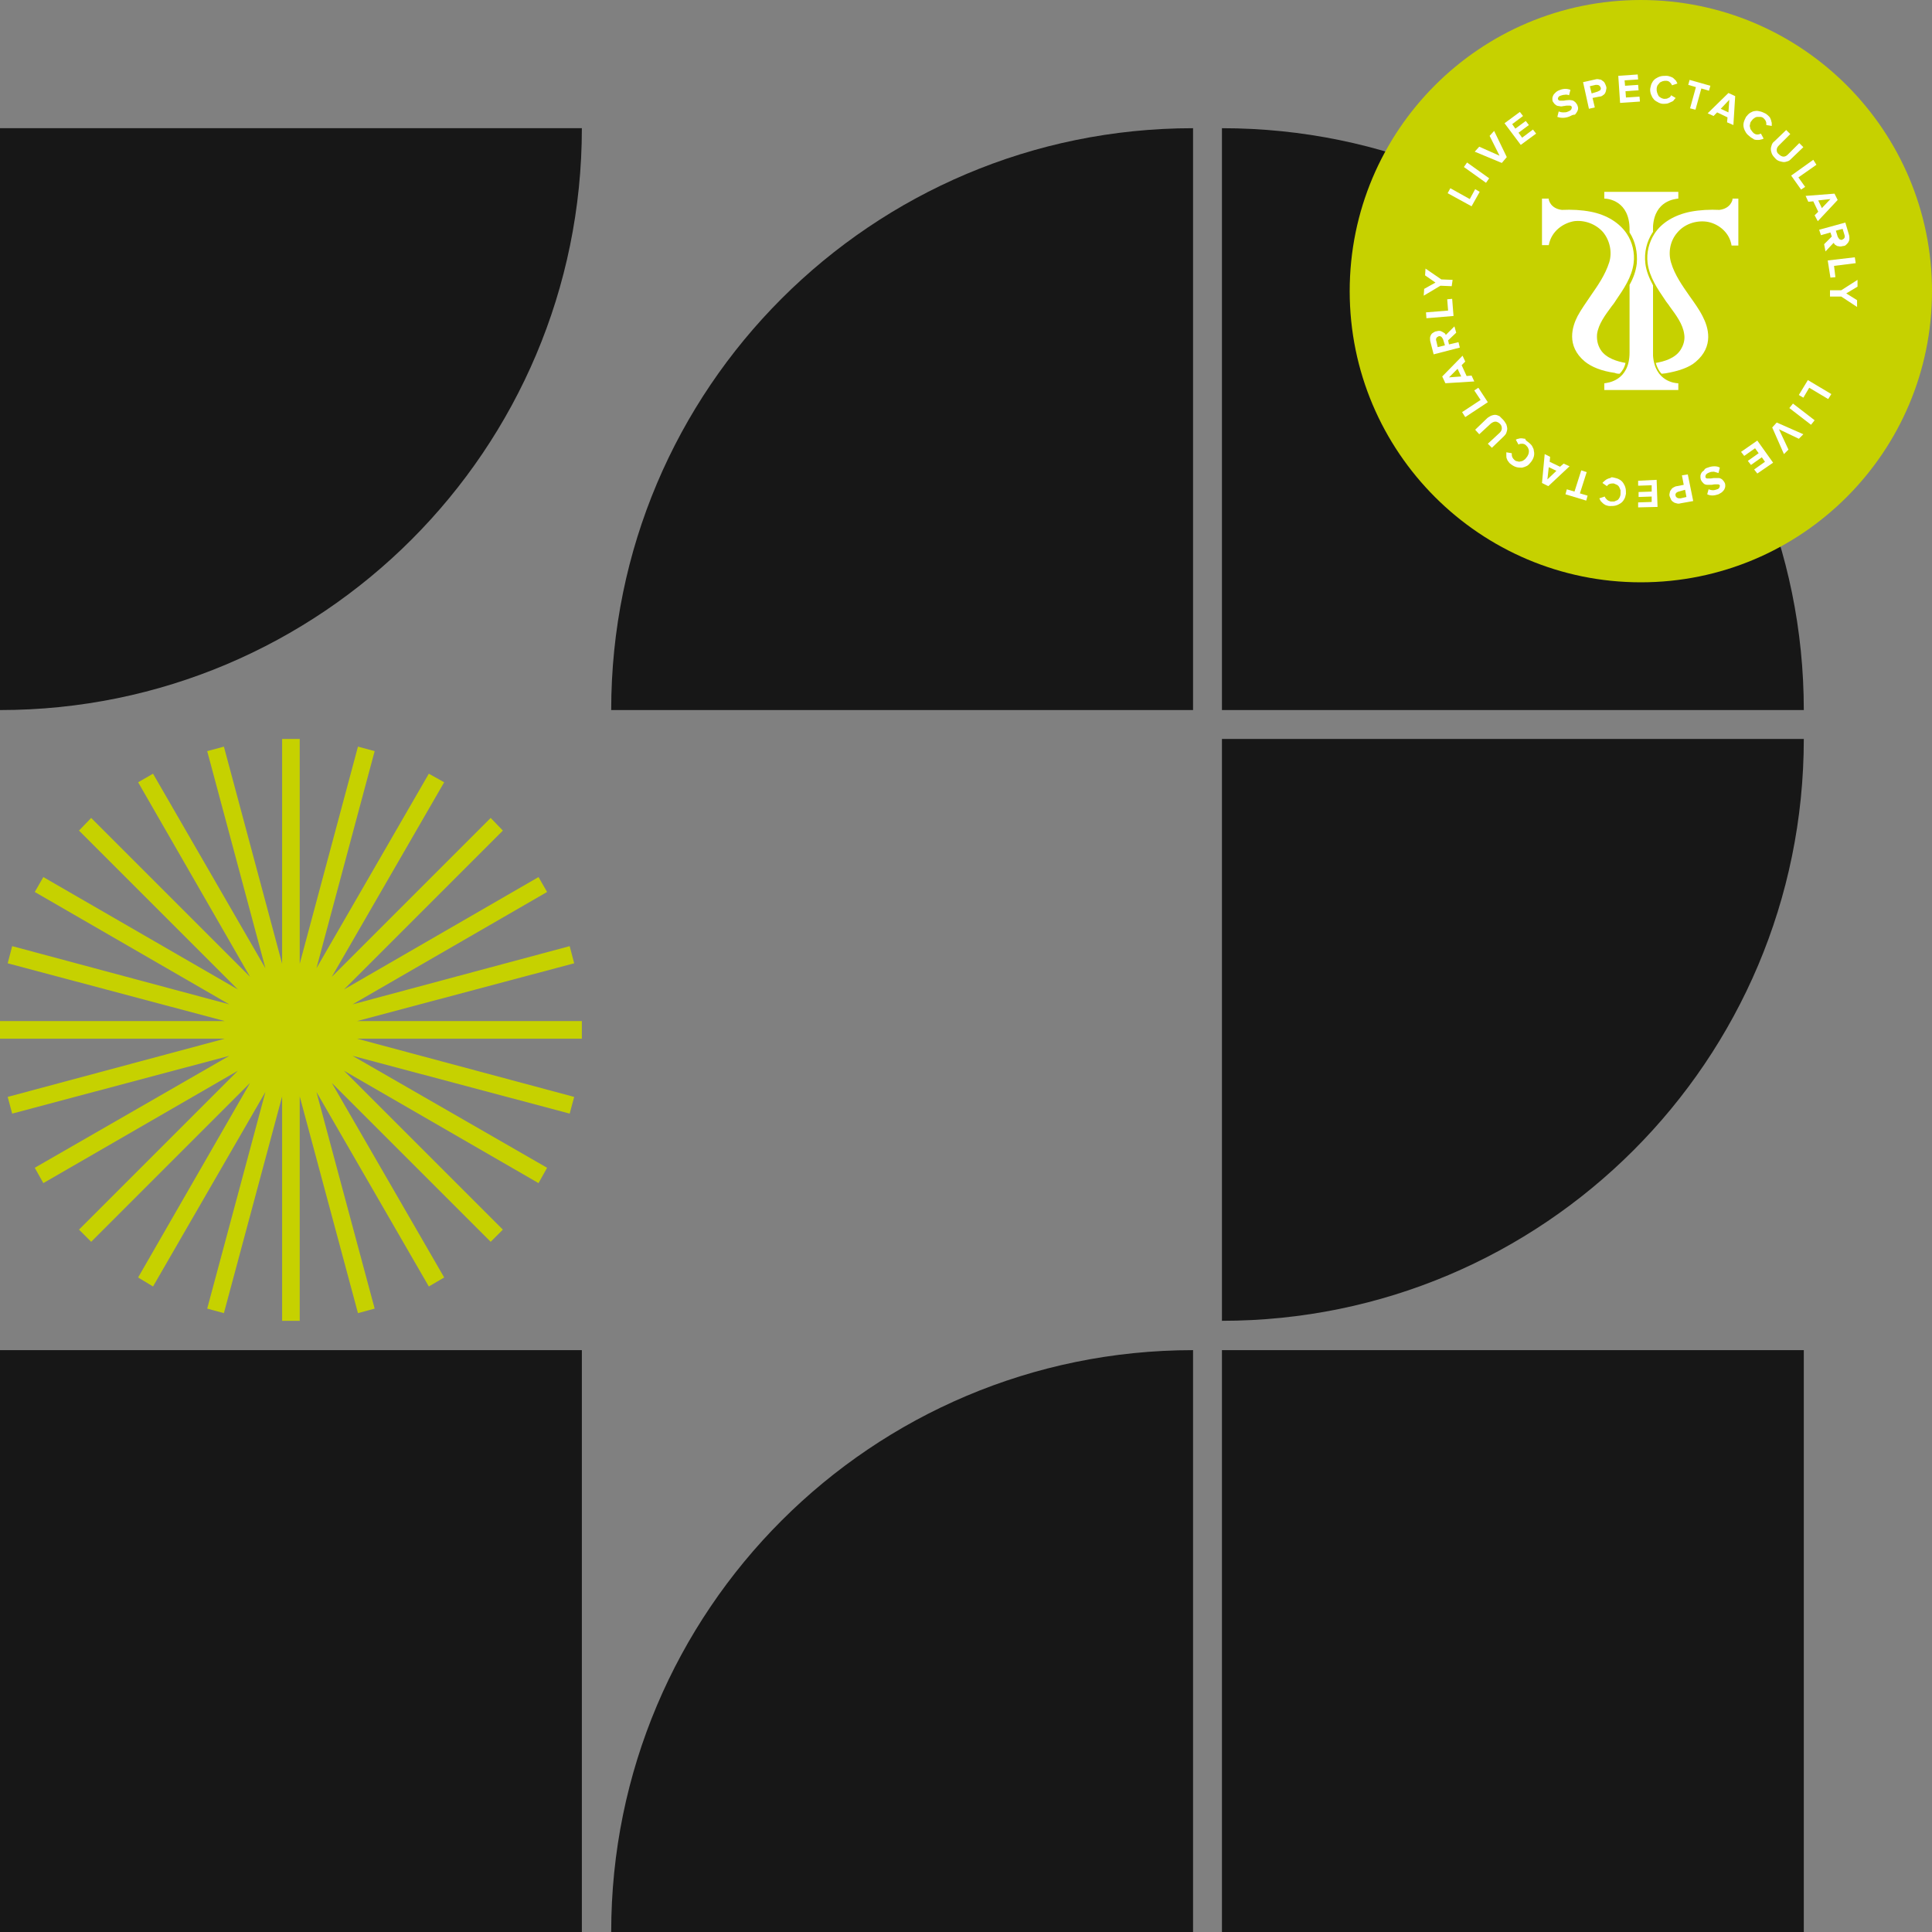
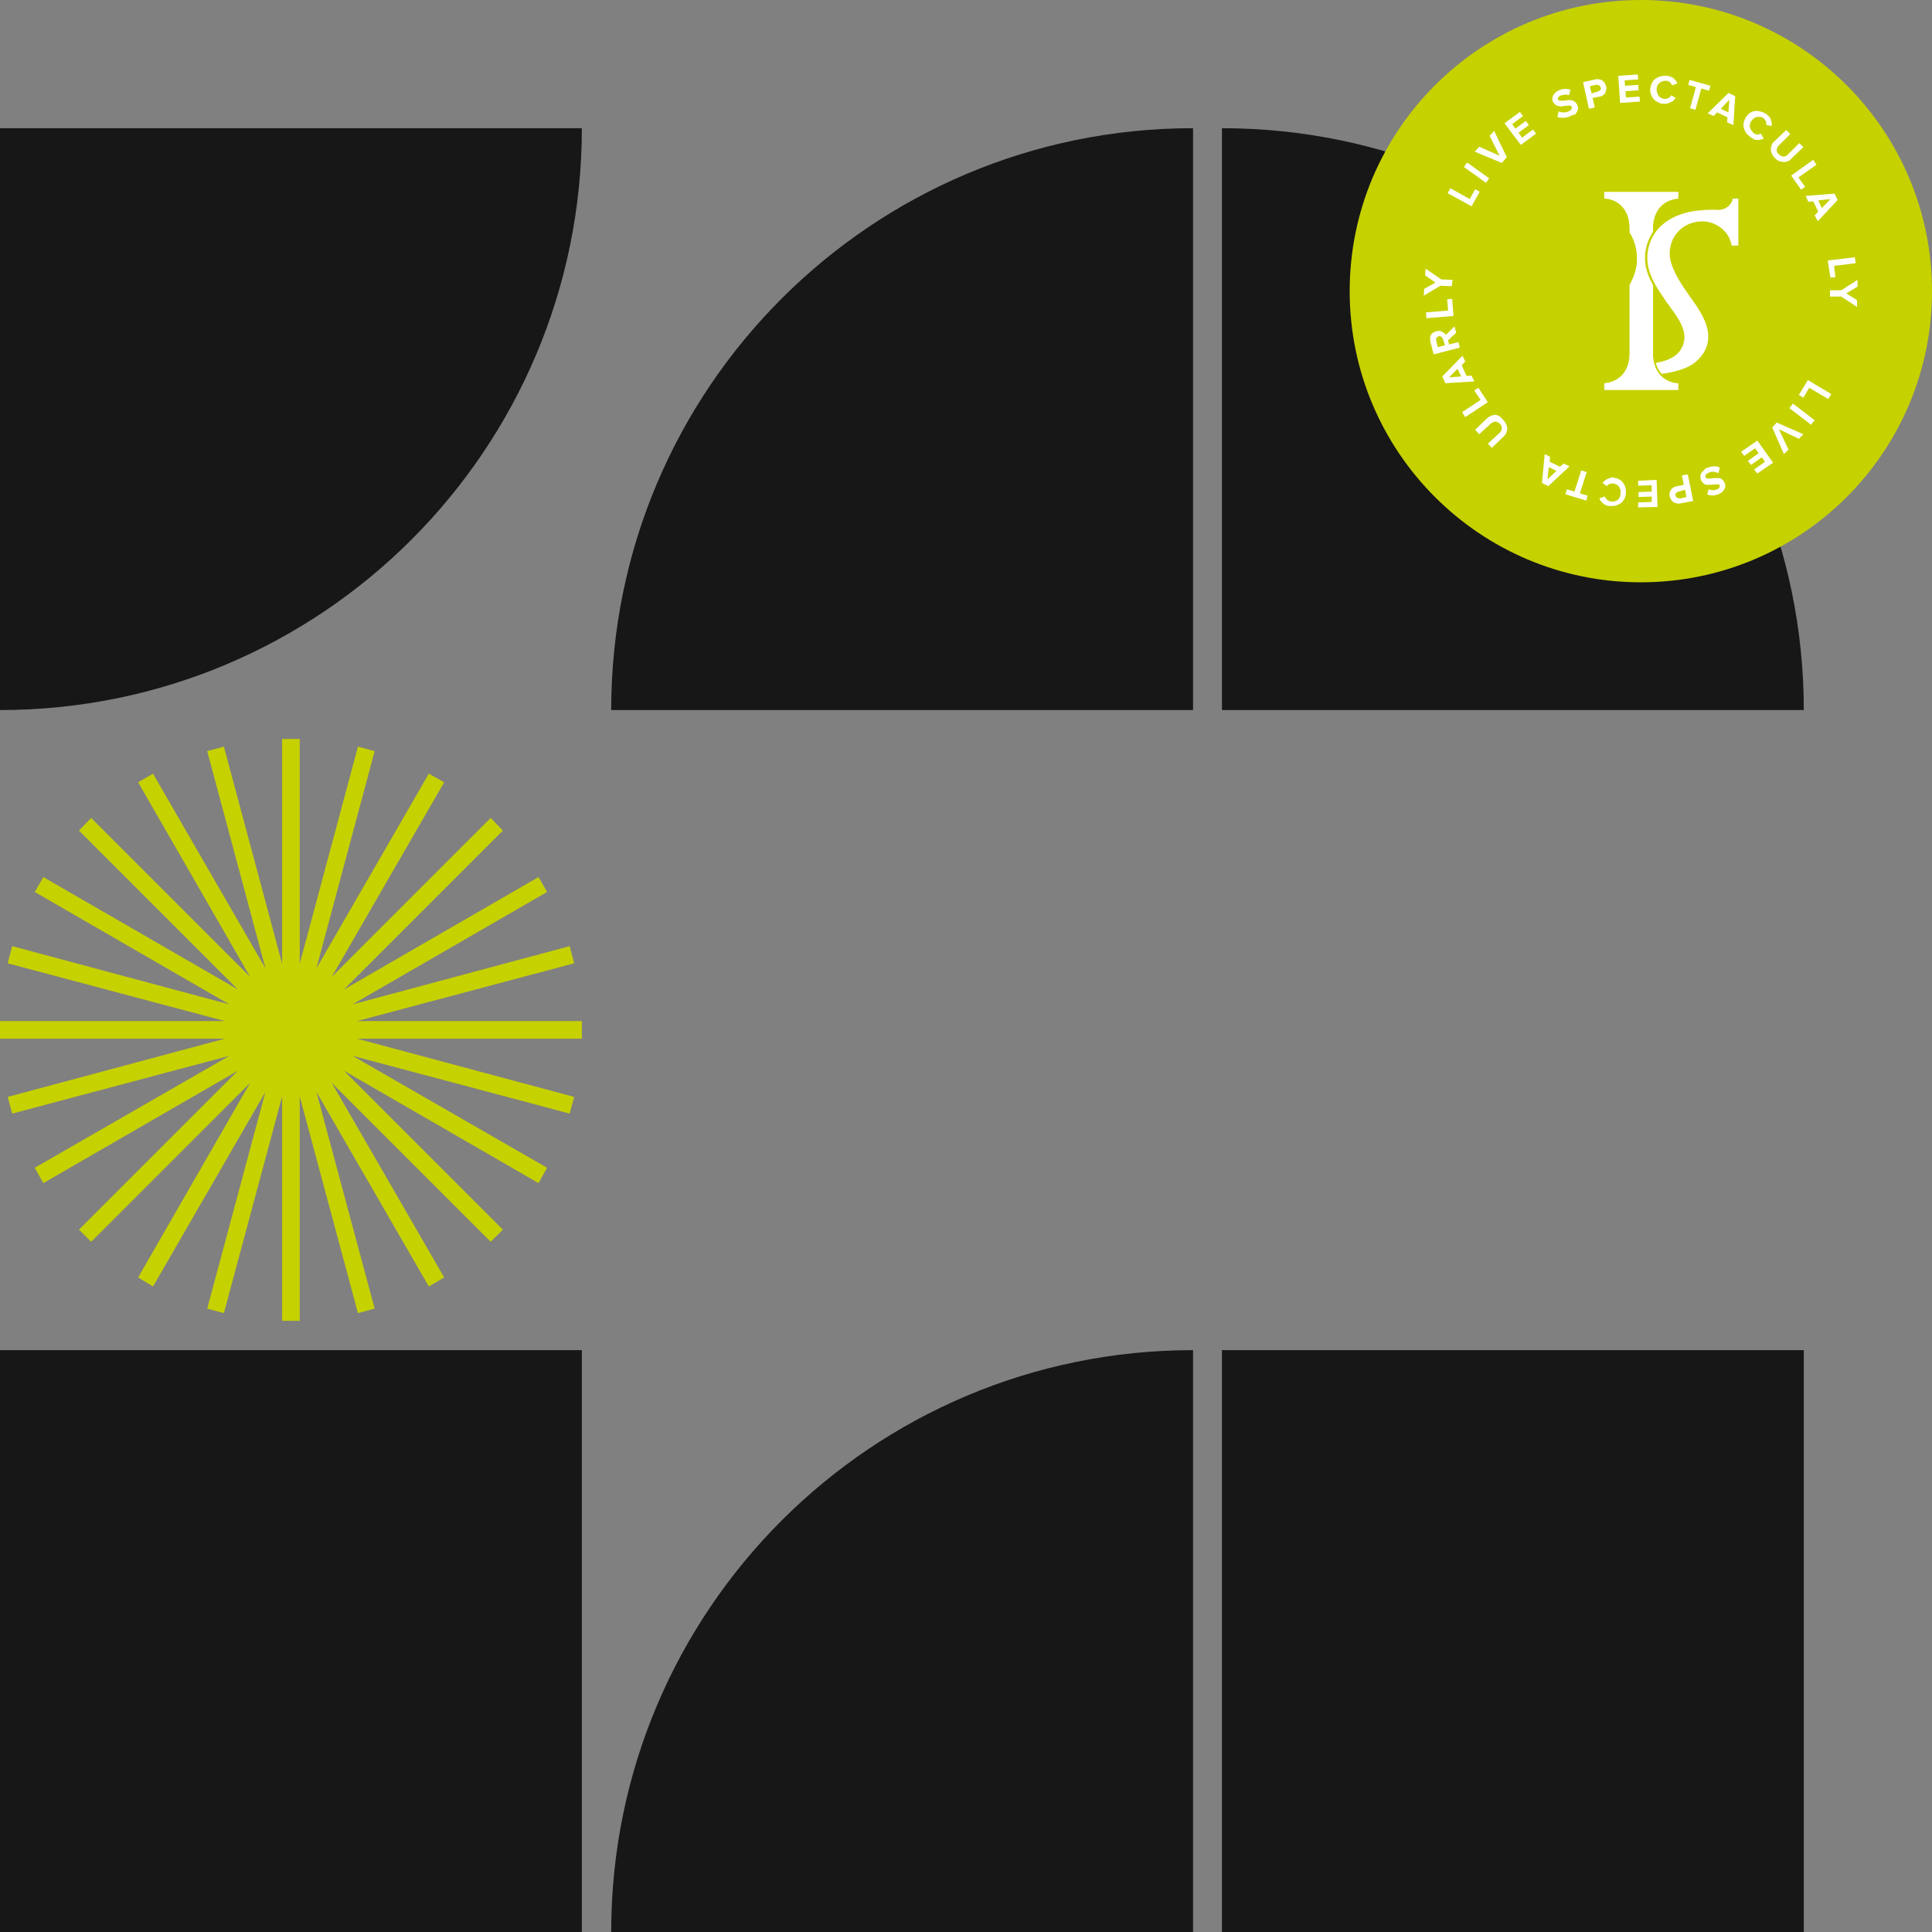
<svg xmlns="http://www.w3.org/2000/svg" width="160" height="160" viewBox="0 0 160 160" fill="none">
  <rect x="0" y="0" width="160" height="160" fill="#808080" stroke="none" />
  <g clip-path="url(#clip0_858_3185)">
    <path d="M0 58.804V10.617H48.187C48.187 37.234 26.617 58.804 0 58.804Z" fill="#171717" />
    <path d="M48.187 111.813H0V160H48.187V111.813Z" fill="#171717" />
    <path d="M98.804 58.804H50.617C50.617 32.187 72.187 10.617 98.804 10.617V58.804Z" fill="#171717" />
    <path d="M98.804 160H50.617C50.617 133.383 72.187 111.813 98.804 111.813V160Z" fill="#171717" />
    <path d="M149.383 58.804H101.196V10.617C127.813 10.617 149.383 32.187 149.383 58.804Z" fill="#171717" />
-     <path d="M101.196 109.383V61.196H149.383C149.383 87.813 127.813 109.383 101.196 109.383Z" fill="#171717" />
    <path d="M149.383 111.813H101.196V160H149.383V111.813Z" fill="#171717" />
    <path d="M135.888 48.224C149.205 48.224 160 37.429 160 24.112C160 10.795 149.205 0 135.888 0C122.571 0 111.776 10.795 111.776 24.112C111.776 37.429 122.571 48.224 135.888 48.224Z" fill="#C6D100" />
    <path d="M136.897 19.215V18.729C137.047 16.598 138.729 16.486 138.953 16.449H138.991V15.888H132.86V16.449H132.897C133.122 16.449 134.953 16.598 134.953 18.991V19.066V19.215C134.953 19.215 134.953 19.215 134.953 19.252C135.439 20 135.626 20.897 135.551 21.832C135.477 22.467 135.252 23.066 134.953 23.589V26.542V29.122V29.196C134.953 31.552 133.122 31.701 132.897 31.738H132.86V32.299H138.991V31.738H138.953C138.729 31.738 137.047 31.589 136.897 29.458V29.196V26.542V23.626C136.598 23.066 136.337 22.467 136.262 21.832C136.15 20.897 136.374 20 136.86 19.252L136.897 19.215Z" fill="white" />
    <path d="M143.477 16.449V16.523C143.477 16.561 143.327 17.271 142.393 17.383C141.608 17.346 140.785 17.383 140 17.533C138.692 17.794 137.608 18.43 137.01 19.365C136.561 20.075 136.337 20.935 136.449 21.794C136.599 22.953 137.271 23.925 137.907 24.86C138.019 25.047 138.169 25.196 138.281 25.383C138.804 26.094 139.365 26.841 139.477 27.664C139.552 28.112 139.44 28.561 139.178 28.972C138.729 29.682 137.795 29.944 137.122 30.056C137.234 30.43 137.384 30.729 137.608 30.953C137.72 30.953 137.832 30.916 137.944 30.916C139.028 30.729 139.888 30.43 140.412 29.981C141.982 28.673 141.458 27.066 141.01 26.206C140.711 25.608 140.299 25.047 139.926 24.523C139.327 23.664 138.692 22.767 138.393 21.757C138.131 20.897 138.318 19.925 138.916 19.253C139.477 18.58 140.412 18.243 141.309 18.355C142.169 18.467 143.215 19.14 143.402 20.337H143.963V16.449H143.477Z" fill="white" />
-     <path d="M134.131 30.953C134.355 30.729 134.542 30.43 134.617 30.056C133.982 29.944 133.01 29.682 132.561 28.972C132.299 28.561 132.225 28.112 132.262 27.664C132.374 26.841 132.935 26.094 133.458 25.383C133.608 25.196 133.72 25.047 133.832 24.86C134.468 23.925 135.14 22.953 135.29 21.794C135.402 20.935 135.178 20.038 134.729 19.365C134.131 18.467 133.084 17.794 131.739 17.533C130.954 17.383 130.168 17.346 129.346 17.383C128.411 17.271 128.262 16.561 128.262 16.523V16.449H127.701V20.299H128.262C128.486 19.103 129.496 18.467 130.355 18.318C131.215 18.206 132.15 18.542 132.748 19.215C133.309 19.888 133.533 20.86 133.271 21.72C132.935 22.767 132.337 23.626 131.739 24.486C131.365 25.047 130.954 25.608 130.654 26.168C130.206 27.028 129.682 28.636 131.253 29.944C131.813 30.393 132.636 30.729 133.72 30.879C133.907 30.953 134.019 30.953 134.131 30.953Z" fill="white" />
    <path d="M121.869 17.084L119.888 16L120.112 15.589L121.72 16.486L122.169 15.664L122.542 15.888L121.869 17.084Z" fill="white" />
    <path d="M123.066 15.14L121.234 13.832L121.496 13.458L123.327 14.766L123.066 15.14Z" fill="white" />
    <path d="M124.374 13.495L122.131 12.561L122.505 12.149L124.187 12.897L123.364 11.252L123.738 10.841L124.785 13.009L124.374 13.495Z" fill="white" />
    <path d="M125.944 12L124.598 10.206L125.869 9.271L126.131 9.607L125.234 10.28L125.495 10.654L126.355 10.019L126.617 10.355L125.757 10.991L126.056 11.402L126.953 10.729L127.215 11.065L125.944 12Z" fill="white" />
    <path d="M129.982 9.645C129.795 9.72 129.608 9.757 129.421 9.757C129.234 9.757 129.084 9.72 128.972 9.682L129.084 9.234C129.197 9.271 129.309 9.308 129.458 9.308C129.608 9.308 129.72 9.308 129.869 9.234C129.982 9.196 130.094 9.122 130.131 9.047C130.169 8.972 130.169 8.897 130.169 8.86C130.131 8.785 130.094 8.748 130.019 8.748C129.944 8.748 129.869 8.748 129.757 8.748C129.645 8.748 129.57 8.785 129.458 8.785C129.346 8.822 129.234 8.822 129.122 8.785C129.01 8.785 128.897 8.748 128.823 8.673C128.748 8.636 128.673 8.523 128.598 8.411C128.561 8.337 128.561 8.224 128.561 8.15C128.561 8.075 128.598 7.963 128.636 7.888C128.673 7.813 128.748 7.738 128.823 7.664C128.897 7.589 129.01 7.514 129.122 7.477C129.458 7.327 129.757 7.327 130.056 7.439L129.944 7.888C129.832 7.851 129.72 7.813 129.57 7.851C129.458 7.851 129.346 7.888 129.234 7.925C129.122 7.963 129.084 8 129.047 8.075C129.01 8.15 129.01 8.187 129.047 8.262C129.084 8.299 129.122 8.337 129.197 8.337C129.271 8.337 129.346 8.337 129.458 8.337C129.57 8.337 129.645 8.299 129.757 8.299C129.869 8.299 129.982 8.262 130.094 8.299C130.206 8.299 130.318 8.337 130.393 8.411C130.468 8.449 130.542 8.561 130.617 8.673C130.654 8.785 130.692 8.86 130.692 8.972C130.692 9.084 130.654 9.159 130.617 9.234C130.58 9.308 130.505 9.421 130.43 9.495C130.243 9.495 130.131 9.57 129.982 9.645Z" fill="white" />
    <path d="M131.589 9.009L131.103 6.804L132.112 6.579C132.225 6.542 132.337 6.542 132.449 6.579C132.561 6.579 132.636 6.617 132.71 6.691C132.785 6.729 132.86 6.804 132.897 6.878C132.935 6.953 132.972 7.028 133.01 7.14C133.047 7.252 133.047 7.327 133.01 7.439C133.01 7.514 132.972 7.626 132.935 7.701C132.897 7.776 132.823 7.85 132.748 7.888C132.673 7.962 132.561 8 132.449 8L131.888 8.112L132.075 8.897L131.589 9.009ZM132.299 7.589C132.374 7.551 132.449 7.514 132.524 7.476C132.561 7.402 132.598 7.327 132.561 7.252C132.524 7.177 132.486 7.103 132.411 7.065C132.337 7.028 132.262 7.028 132.15 7.028L131.664 7.14L131.813 7.738L132.299 7.589Z" fill="white" />
    <path d="M134.169 8.523L134.019 6.28L135.627 6.168L135.664 6.579L134.542 6.654L134.58 7.103L135.664 7.028L135.701 7.477L134.617 7.551L134.655 8.075L135.776 8L135.813 8.411L134.169 8.523Z" fill="white" />
    <path d="M137.72 8.598C137.57 8.598 137.383 8.523 137.271 8.448C137.122 8.374 137.01 8.299 136.935 8.187C136.823 8.075 136.785 7.925 136.711 7.776C136.673 7.626 136.636 7.477 136.673 7.29C136.711 7.103 136.748 6.953 136.823 6.841C136.897 6.691 137.01 6.579 137.122 6.505C137.234 6.43 137.383 6.355 137.533 6.318C137.683 6.28 137.832 6.28 138.019 6.28C138.131 6.28 138.243 6.318 138.355 6.355C138.468 6.392 138.542 6.43 138.617 6.505C138.692 6.579 138.729 6.617 138.804 6.691C138.841 6.766 138.879 6.841 138.916 6.916L138.468 7.065C138.43 6.953 138.355 6.878 138.281 6.804C138.206 6.729 138.094 6.691 137.982 6.691C137.869 6.691 137.795 6.691 137.683 6.729C137.608 6.766 137.496 6.804 137.458 6.841C137.383 6.916 137.346 6.991 137.271 7.065C137.234 7.14 137.197 7.252 137.197 7.364C137.197 7.477 137.197 7.551 137.234 7.663C137.271 7.776 137.309 7.85 137.346 7.925C137.383 8 137.458 8.037 137.57 8.112C137.645 8.149 137.757 8.187 137.832 8.187C137.944 8.187 138.056 8.187 138.169 8.112C138.281 8.075 138.355 8 138.393 7.888L138.767 8.112C138.729 8.187 138.655 8.224 138.617 8.299C138.58 8.374 138.468 8.411 138.393 8.448C138.318 8.486 138.206 8.523 138.131 8.561C137.982 8.598 137.869 8.598 137.72 8.598Z" fill="white" />
    <path d="M139.963 8.972L140.449 7.215L139.813 7.028L139.926 6.617L141.645 7.103L141.533 7.514L140.898 7.327L140.412 9.084L139.963 8.972Z" fill="white" />
    <path d="M143.028 10.131L143.066 9.72L142.206 9.308L141.907 9.607L141.421 9.383L143.141 7.701L143.701 7.963L143.552 10.355L143.028 10.131ZM143.215 8.262L142.505 9.009L143.141 9.308L143.215 8.262Z" fill="white" />
    <path d="M144.935 11.327C144.785 11.215 144.673 11.103 144.598 10.991C144.523 10.878 144.449 10.729 144.411 10.579C144.374 10.43 144.374 10.28 144.411 10.131C144.449 9.981 144.523 9.832 144.598 9.682C144.71 9.533 144.823 9.42 144.935 9.346C145.084 9.271 145.196 9.196 145.346 9.196C145.495 9.159 145.645 9.196 145.795 9.234C145.944 9.271 146.094 9.346 146.243 9.42C146.355 9.495 146.43 9.57 146.505 9.645C146.58 9.72 146.617 9.794 146.654 9.906C146.692 9.981 146.692 10.093 146.729 10.168C146.729 10.243 146.729 10.355 146.729 10.43L146.28 10.355C146.28 10.243 146.281 10.131 146.243 10.056C146.206 9.944 146.131 9.869 146.056 9.794C145.981 9.72 145.869 9.682 145.795 9.682C145.72 9.682 145.608 9.682 145.533 9.682C145.458 9.682 145.346 9.72 145.271 9.794C145.196 9.832 145.122 9.906 145.047 10.019C144.972 10.093 144.935 10.206 144.935 10.28C144.897 10.392 144.897 10.467 144.935 10.542C144.935 10.617 144.972 10.729 145.047 10.804C145.084 10.878 145.159 10.953 145.234 11.028C145.346 11.103 145.421 11.14 145.533 11.14C145.645 11.14 145.757 11.103 145.832 11.065L146.056 11.476C145.981 11.514 145.907 11.551 145.832 11.551C145.757 11.589 145.645 11.589 145.57 11.589C145.495 11.589 145.383 11.589 145.271 11.551C145.122 11.439 145.009 11.402 144.935 11.327Z" fill="white" />
    <path d="M146.991 13.084C146.879 12.972 146.766 12.822 146.729 12.71C146.692 12.598 146.654 12.486 146.654 12.336C146.654 12.224 146.692 12.112 146.729 12C146.766 11.888 146.841 11.776 146.953 11.701L147.925 10.766L148.262 11.103L147.327 12.037C147.215 12.149 147.14 12.262 147.14 12.411C147.14 12.561 147.178 12.673 147.327 12.785C147.439 12.897 147.589 12.972 147.701 12.972C147.851 12.972 147.963 12.897 148.075 12.785L149.009 11.851L149.346 12.187L148.374 13.121C148.262 13.234 148.187 13.308 148.075 13.346C147.963 13.383 147.851 13.421 147.738 13.421C147.626 13.421 147.514 13.383 147.365 13.346C147.252 13.308 147.103 13.234 146.991 13.084Z" fill="white" />
    <path d="M148.336 14.542L150.168 13.234L150.43 13.645L148.935 14.692L149.495 15.477L149.159 15.701L148.336 14.542Z" fill="white" />
    <path d="M150.28 17.832L150.579 17.533L150.168 16.673L149.757 16.71L149.533 16.224L151.925 16.037L152.187 16.561L150.542 18.318L150.28 17.832ZM151.589 16.486L150.579 16.598L150.879 17.234L151.589 16.486Z" fill="white" />
-     <path d="M151.066 20.224L151.701 19.589L151.589 19.252L150.804 19.477L150.654 19.028L152.823 18.43L153.122 19.439C153.159 19.551 153.159 19.664 153.159 19.776C153.159 19.888 153.122 19.963 153.084 20.037C153.047 20.112 152.972 20.187 152.897 20.262C152.823 20.337 152.748 20.374 152.636 20.374C152.523 20.411 152.449 20.411 152.374 20.411C152.299 20.411 152.224 20.374 152.15 20.374C152.075 20.337 152.037 20.299 151.963 20.262C151.925 20.224 151.888 20.15 151.851 20.112L151.178 20.823L151.066 20.224ZM152.187 19.589C152.224 19.664 152.262 19.738 152.337 19.813C152.411 19.851 152.486 19.888 152.561 19.851C152.636 19.813 152.71 19.776 152.748 19.701C152.785 19.626 152.785 19.551 152.748 19.439L152.598 18.953L152.037 19.103L152.187 19.589Z" fill="white" />
    <path d="M151.365 21.57L153.608 21.308L153.683 21.794L151.888 22.019L152 22.953L151.589 22.991L151.365 21.57Z" fill="white" />
    <path d="M151.552 24.037H152.486L153.832 23.177V23.738L152.898 24.299L153.795 24.86V25.421L152.486 24.561H151.552V24.037Z" fill="white" />
    <path d="M149.72 31.477L151.664 32.635L151.402 33.047L149.832 32.112L149.346 32.934L148.972 32.71L149.72 31.477Z" fill="white" />
    <path d="M148.486 33.421L150.28 34.804L149.981 35.178L148.187 33.794L148.486 33.421Z" fill="white" />
    <path d="M147.14 34.991L149.346 35.963L148.972 36.337L147.327 35.551L148.112 37.234L147.739 37.608L146.767 35.402L147.14 34.991Z" fill="white" />
    <path d="M145.533 36.486L146.841 38.318L145.533 39.215L145.271 38.879L146.168 38.243L145.907 37.869L145.009 38.505L144.748 38.168L145.645 37.533L145.346 37.122L144.449 37.757L144.187 37.421L145.533 36.486Z" fill="white" />
    <path d="M141.421 38.729C141.608 38.654 141.795 38.617 141.982 38.617C142.169 38.617 142.318 38.654 142.43 38.729L142.318 39.177C142.206 39.14 142.094 39.103 141.944 39.065C141.795 39.065 141.683 39.065 141.533 39.14C141.421 39.177 141.309 39.252 141.271 39.327C141.234 39.402 141.234 39.477 141.234 39.514C141.271 39.589 141.309 39.626 141.384 39.626C141.458 39.626 141.533 39.626 141.645 39.626C141.757 39.626 141.832 39.589 141.982 39.589C142.094 39.589 142.206 39.589 142.318 39.589C142.43 39.589 142.505 39.626 142.617 39.701C142.692 39.776 142.767 39.85 142.841 40C142.879 40.075 142.879 40.187 142.879 40.262C142.879 40.336 142.841 40.449 142.804 40.523C142.767 40.598 142.692 40.673 142.617 40.748C142.542 40.822 142.43 40.86 142.318 40.934C141.982 41.047 141.683 41.084 141.384 40.934L141.496 40.523C141.608 40.561 141.72 40.598 141.869 40.598C141.982 40.598 142.094 40.561 142.206 40.523C142.318 40.486 142.355 40.449 142.393 40.374C142.43 40.299 142.43 40.262 142.43 40.187C142.393 40.149 142.355 40.112 142.281 40.112C142.206 40.112 142.131 40.112 142.019 40.112C141.907 40.112 141.832 40.149 141.72 40.149C141.608 40.149 141.496 40.149 141.384 40.149C141.271 40.149 141.159 40.112 141.084 40.037C141.01 39.962 140.935 39.888 140.86 39.738C140.823 39.626 140.823 39.551 140.823 39.439C140.823 39.327 140.86 39.252 140.898 39.177C140.935 39.103 141.01 39.028 141.122 38.953C141.159 38.841 141.271 38.766 141.421 38.729Z" fill="white" />
    <path d="M139.776 39.29L140.224 41.495L139.178 41.682C139.066 41.72 138.953 41.72 138.841 41.682C138.729 41.645 138.654 41.645 138.58 41.57C138.505 41.533 138.43 41.458 138.393 41.383C138.355 41.309 138.318 41.196 138.28 41.122C138.243 41.009 138.243 40.935 138.28 40.822C138.28 40.748 138.318 40.636 138.393 40.561C138.43 40.486 138.505 40.411 138.58 40.374C138.654 40.337 138.766 40.262 138.879 40.262L139.439 40.15L139.29 39.365L139.776 39.29ZM139.028 40.71C138.953 40.71 138.879 40.785 138.804 40.822C138.766 40.897 138.729 40.972 138.766 41.047C138.766 41.122 138.841 41.196 138.916 41.234C138.991 41.271 139.066 41.271 139.178 41.271L139.664 41.159L139.552 40.561L139.028 40.71Z" fill="white" />
    <path d="M137.196 39.738L137.271 41.981L135.664 42.019V41.607L136.785 41.57V41.121L135.701 41.159V40.748L136.785 40.71V40.187L135.664 40.224V39.813L137.196 39.738Z" fill="white" />
    <path d="M133.645 39.551C133.795 39.589 133.981 39.626 134.094 39.701C134.243 39.776 134.355 39.888 134.43 40C134.505 40.112 134.58 40.262 134.617 40.411C134.654 40.561 134.654 40.71 134.654 40.897C134.617 41.084 134.58 41.234 134.505 41.346C134.43 41.495 134.318 41.608 134.206 41.682C134.094 41.757 133.944 41.832 133.795 41.869C133.645 41.907 133.495 41.907 133.309 41.907C133.196 41.907 133.084 41.869 132.972 41.832C132.897 41.794 132.785 41.72 132.748 41.682C132.673 41.608 132.636 41.57 132.561 41.495C132.524 41.421 132.486 41.346 132.449 41.271L132.897 41.121C132.935 41.234 133.009 41.308 133.084 41.383C133.159 41.458 133.271 41.495 133.383 41.533C133.495 41.533 133.57 41.533 133.682 41.533C133.757 41.495 133.869 41.458 133.944 41.421C134.019 41.383 134.056 41.308 134.131 41.196C134.168 41.121 134.206 41.009 134.206 40.897C134.206 40.785 134.206 40.71 134.206 40.598C134.168 40.486 134.131 40.411 134.094 40.337C134.056 40.262 133.981 40.187 133.907 40.15C133.832 40.112 133.72 40.075 133.645 40.037C133.533 40.037 133.421 40.037 133.309 40.075C133.196 40.112 133.122 40.187 133.084 40.262L132.71 40C132.748 39.925 132.823 39.888 132.897 39.813C132.972 39.738 133.047 39.701 133.122 39.664C133.196 39.626 133.309 39.589 133.383 39.589C133.383 39.514 133.495 39.514 133.645 39.551Z" fill="white" />
    <path d="M131.402 39.103L130.841 40.86L131.477 41.047L131.365 41.458L129.645 40.935L129.757 40.523L130.393 40.71L130.953 38.953L131.402 39.103Z" fill="white" />
    <path d="M128.374 37.832L128.337 38.243L129.196 38.654L129.496 38.392L129.982 38.617L128.225 40.262L127.701 40L127.925 37.607L128.374 37.832ZM128.15 39.701L128.897 38.991L128.262 38.691L128.15 39.701Z" fill="white" />
-     <path d="M126.542 36.598C126.692 36.71 126.804 36.822 126.879 36.935C126.954 37.084 127.028 37.196 127.028 37.346C127.066 37.495 127.066 37.645 127.028 37.794C126.991 37.944 126.916 38.093 126.804 38.243C126.692 38.392 126.58 38.505 126.468 38.579C126.318 38.654 126.206 38.692 126.056 38.729C125.907 38.729 125.757 38.729 125.608 38.692C125.458 38.654 125.309 38.579 125.159 38.467C125.047 38.392 124.972 38.318 124.935 38.243C124.86 38.168 124.823 38.093 124.785 37.981C124.748 37.907 124.748 37.794 124.748 37.72C124.748 37.645 124.748 37.533 124.748 37.458L125.197 37.533C125.197 37.645 125.197 37.757 125.234 37.832C125.271 37.944 125.346 38.019 125.421 38.093C125.496 38.168 125.608 38.206 125.683 38.206C125.757 38.243 125.87 38.243 125.944 38.206C126.019 38.206 126.131 38.168 126.206 38.093C126.281 38.056 126.356 37.981 126.43 37.869C126.505 37.794 126.542 37.682 126.58 37.608C126.617 37.495 126.617 37.421 126.617 37.346C126.617 37.271 126.58 37.159 126.542 37.084C126.505 37.009 126.43 36.935 126.356 36.86C126.281 36.785 126.169 36.748 126.056 36.748C125.944 36.748 125.832 36.748 125.757 36.822L125.533 36.411C125.608 36.374 125.683 36.337 125.757 36.337C125.832 36.299 125.944 36.299 126.019 36.299C126.094 36.299 126.206 36.337 126.318 36.337C126.318 36.449 126.43 36.523 126.542 36.598Z" fill="white" />
    <path d="M124.486 34.766C124.598 34.879 124.673 35.028 124.748 35.14C124.785 35.252 124.823 35.402 124.823 35.514C124.823 35.626 124.785 35.738 124.748 35.851C124.711 35.963 124.598 36.075 124.524 36.15L123.552 37.084L123.215 36.748L124.187 35.851C124.299 35.738 124.374 35.626 124.374 35.477C124.374 35.327 124.337 35.215 124.225 35.103C124.112 34.991 123.963 34.916 123.851 34.916C123.701 34.916 123.589 34.991 123.477 35.066L122.505 35.963L122.168 35.589L123.14 34.654C123.253 34.542 123.365 34.505 123.477 34.43C123.589 34.393 123.701 34.355 123.813 34.355C123.925 34.355 124.038 34.393 124.187 34.467C124.262 34.542 124.374 34.654 124.486 34.766Z" fill="white" />
    <path d="M123.215 33.308L121.346 34.542L121.084 34.131L122.617 33.121L122.094 32.336L122.43 32.112L123.215 33.308Z" fill="white" />
    <path d="M121.346 29.944L121.047 30.243L121.458 31.14L121.869 31.103L122.094 31.589L119.701 31.738L119.439 31.178L121.122 29.458L121.346 29.944ZM120 31.252L121.01 31.178L120.71 30.542L120 31.252Z" fill="white" />
    <path d="M120.598 27.551L119.926 28.187L120 28.523L120.785 28.337L120.897 28.785L118.729 29.346L118.468 28.337C118.43 28.224 118.43 28.112 118.43 28C118.43 27.888 118.468 27.813 118.505 27.738C118.542 27.664 118.617 27.589 118.692 27.551C118.767 27.514 118.841 27.439 118.954 27.439C119.066 27.402 119.14 27.402 119.215 27.402C119.29 27.402 119.365 27.439 119.44 27.477C119.514 27.514 119.552 27.551 119.626 27.589C119.701 27.626 119.701 27.701 119.739 27.738L120.449 27.028L120.598 27.551ZM119.514 28.112C119.477 28.037 119.44 27.963 119.365 27.888C119.29 27.851 119.215 27.813 119.14 27.851C119.066 27.888 118.991 27.925 118.954 28C118.916 28.075 118.916 28.15 118.954 28.262L119.066 28.748L119.664 28.598L119.514 28.112Z" fill="white" />
    <path d="M120.374 26.168L118.131 26.355L118.094 25.869L119.926 25.72L119.851 24.785L120.262 24.748L120.374 26.168Z" fill="white" />
    <path d="M120.224 23.701L119.29 23.663L117.907 24.486L117.944 23.925L118.879 23.402L118.019 22.804L118.056 22.243L119.365 23.14L120.299 23.177L120.224 23.701Z" fill="white" />
    <path d="M48.187 84.561H29.57L47.551 79.776L47.178 78.355L29.196 83.178L45.308 73.869L44.598 72.635L28.486 81.944L41.645 68.785L40.636 67.738L27.477 80.897L36.785 64.785L35.514 64.075L26.206 80.187L31.028 62.206L29.645 61.832L24.822 79.813V61.196H23.364V79.813L18.542 61.832L17.159 62.206L21.981 80.187L12.673 64.075L11.439 64.785L20.71 80.897L7.551 67.738L6.542 68.785L19.701 81.944L3.589 72.635L2.878 73.869L18.991 83.178L1.009 78.355L0.636 79.776L18.617 84.561H0V86.019H18.617L0.636 90.841L1.009 92.224L18.991 87.439L2.878 96.71L3.589 97.981L19.701 88.673L6.542 101.832L7.551 102.841L20.71 89.682L11.439 105.794L12.673 106.542L21.981 90.43L17.159 108.374L18.542 108.748L23.364 90.804V109.383H24.822V90.804L29.645 108.748L31.028 108.374L26.206 90.43L35.514 106.542L36.785 105.794L27.477 89.682L40.636 102.841L41.645 101.832L28.486 88.673L44.598 97.981L45.308 96.71L29.196 87.439L47.178 92.224L47.551 90.841L29.57 86.019H48.187V84.561Z" fill="#C6D100" />
  </g>
  <defs>
    <clipPath id="clip0_858_3185">
      <rect width="160" height="160" fill="white" />
    </clipPath>
  </defs>
</svg>